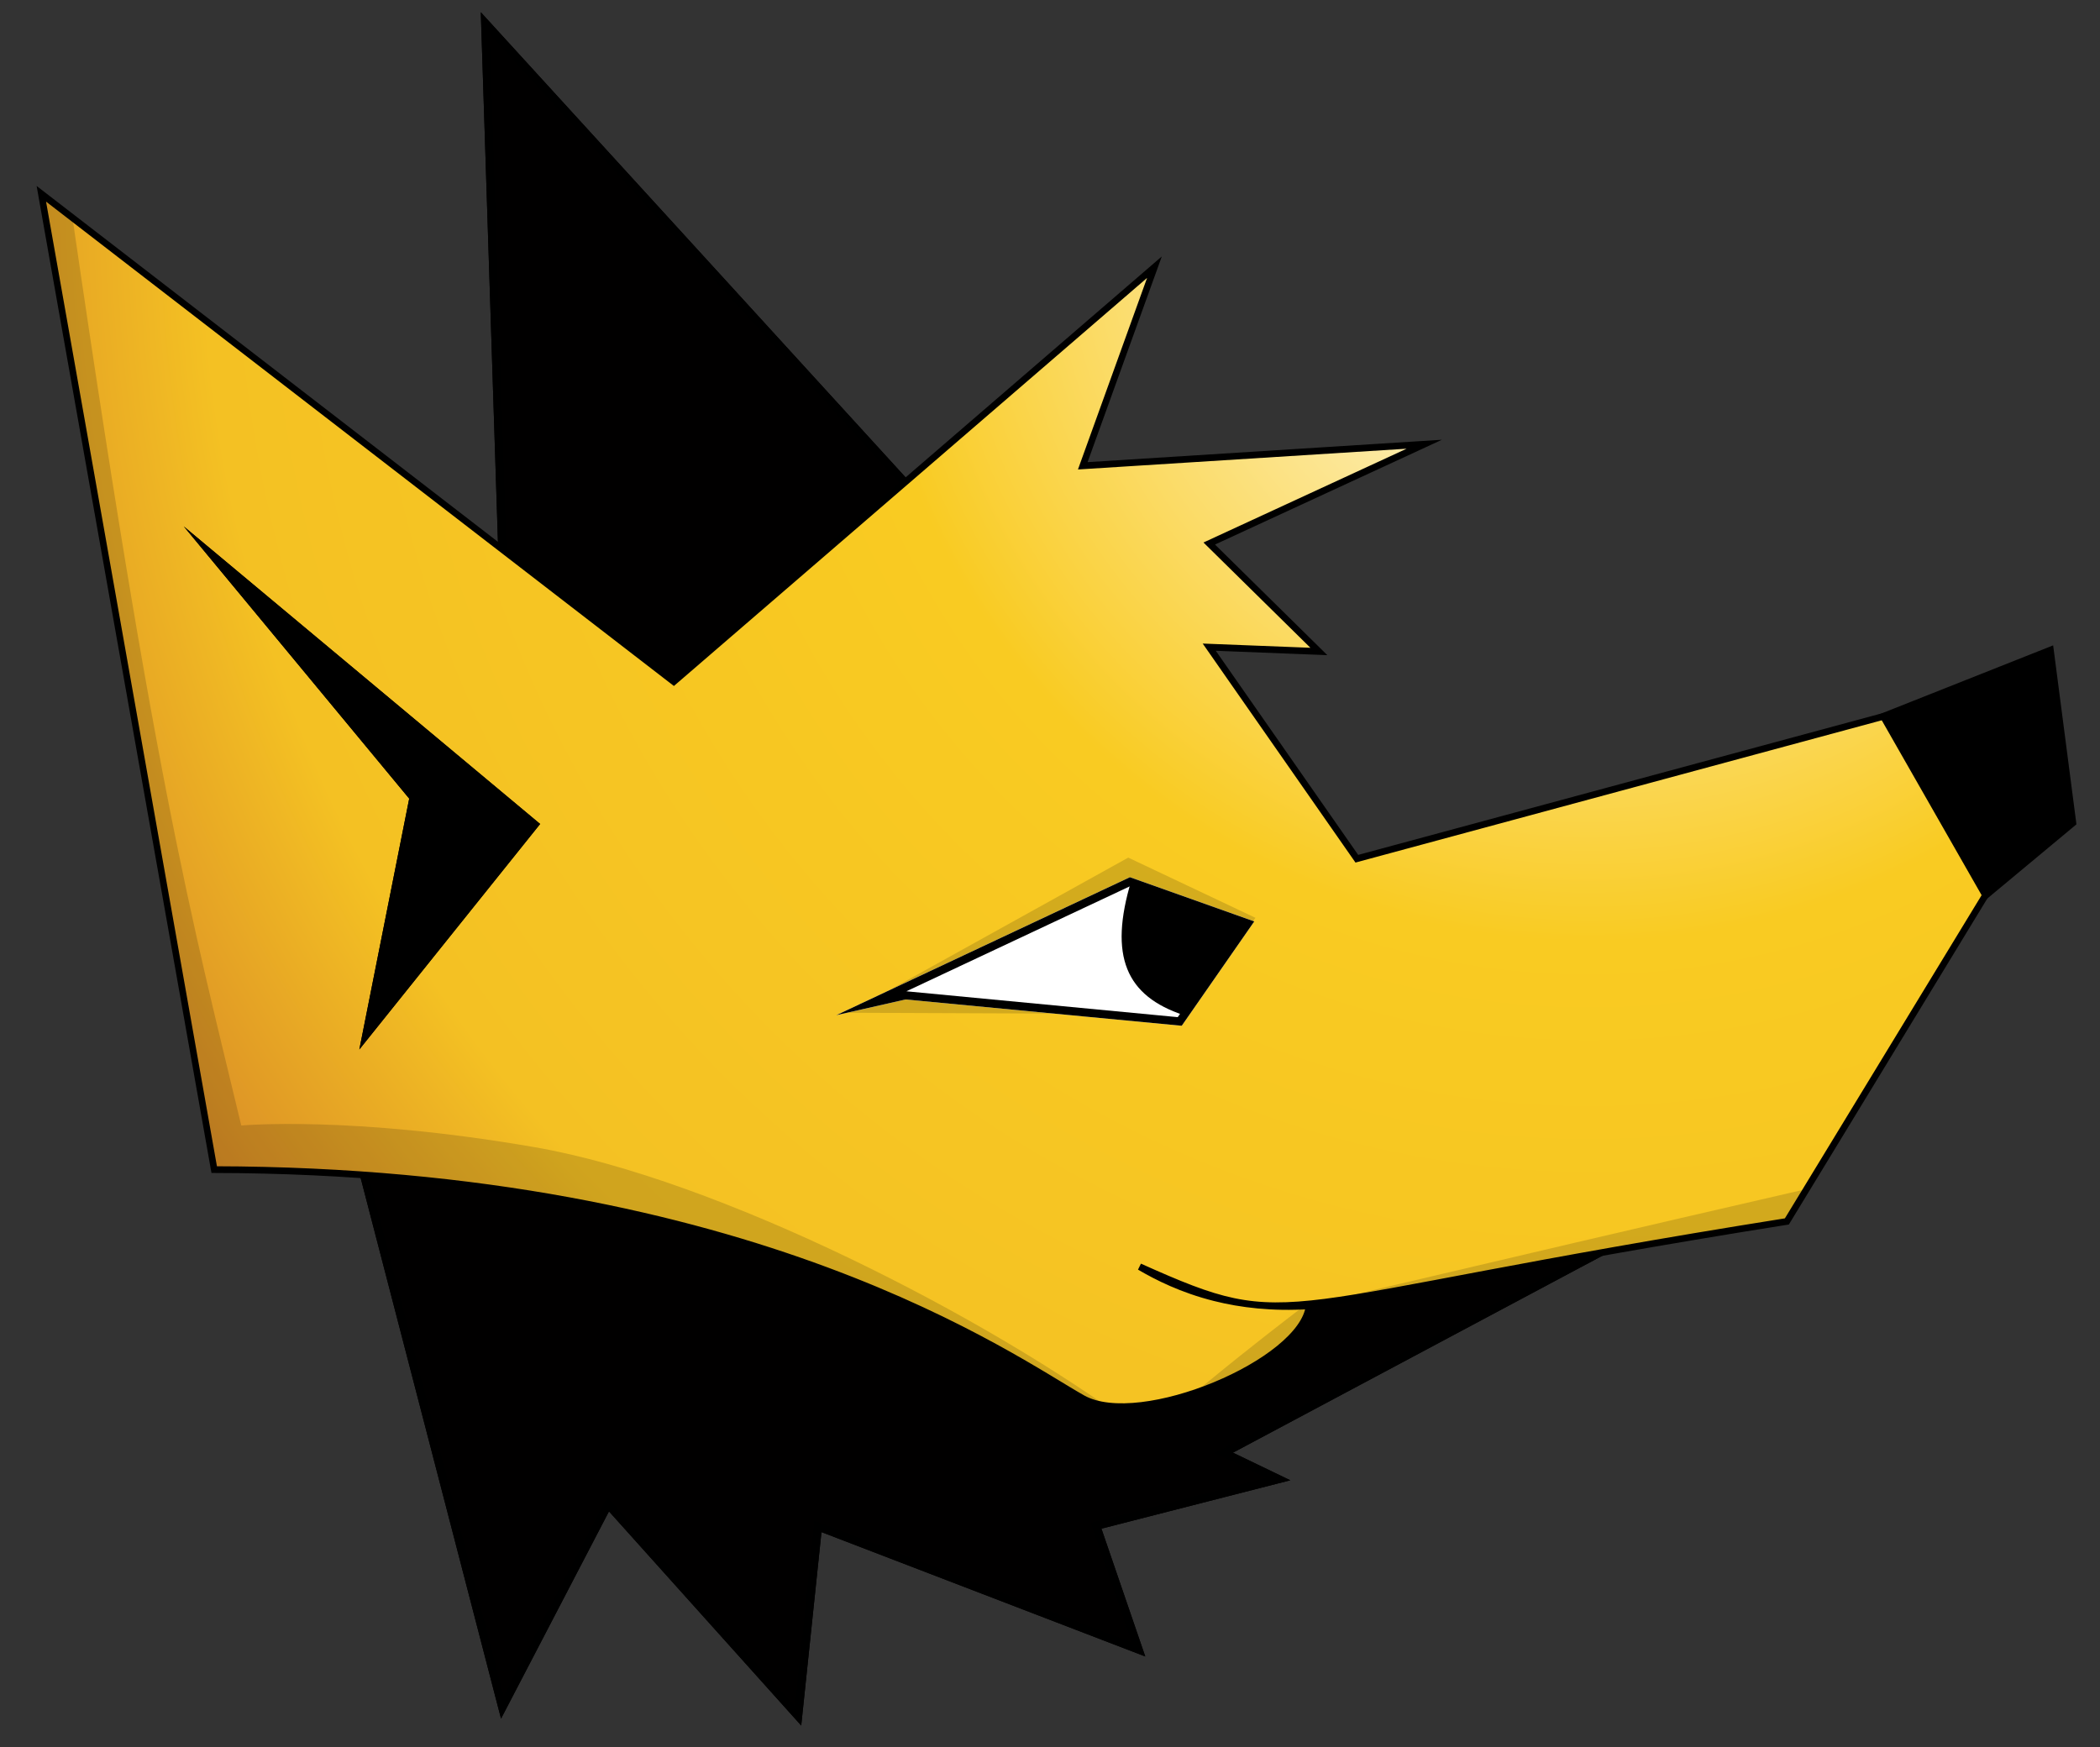
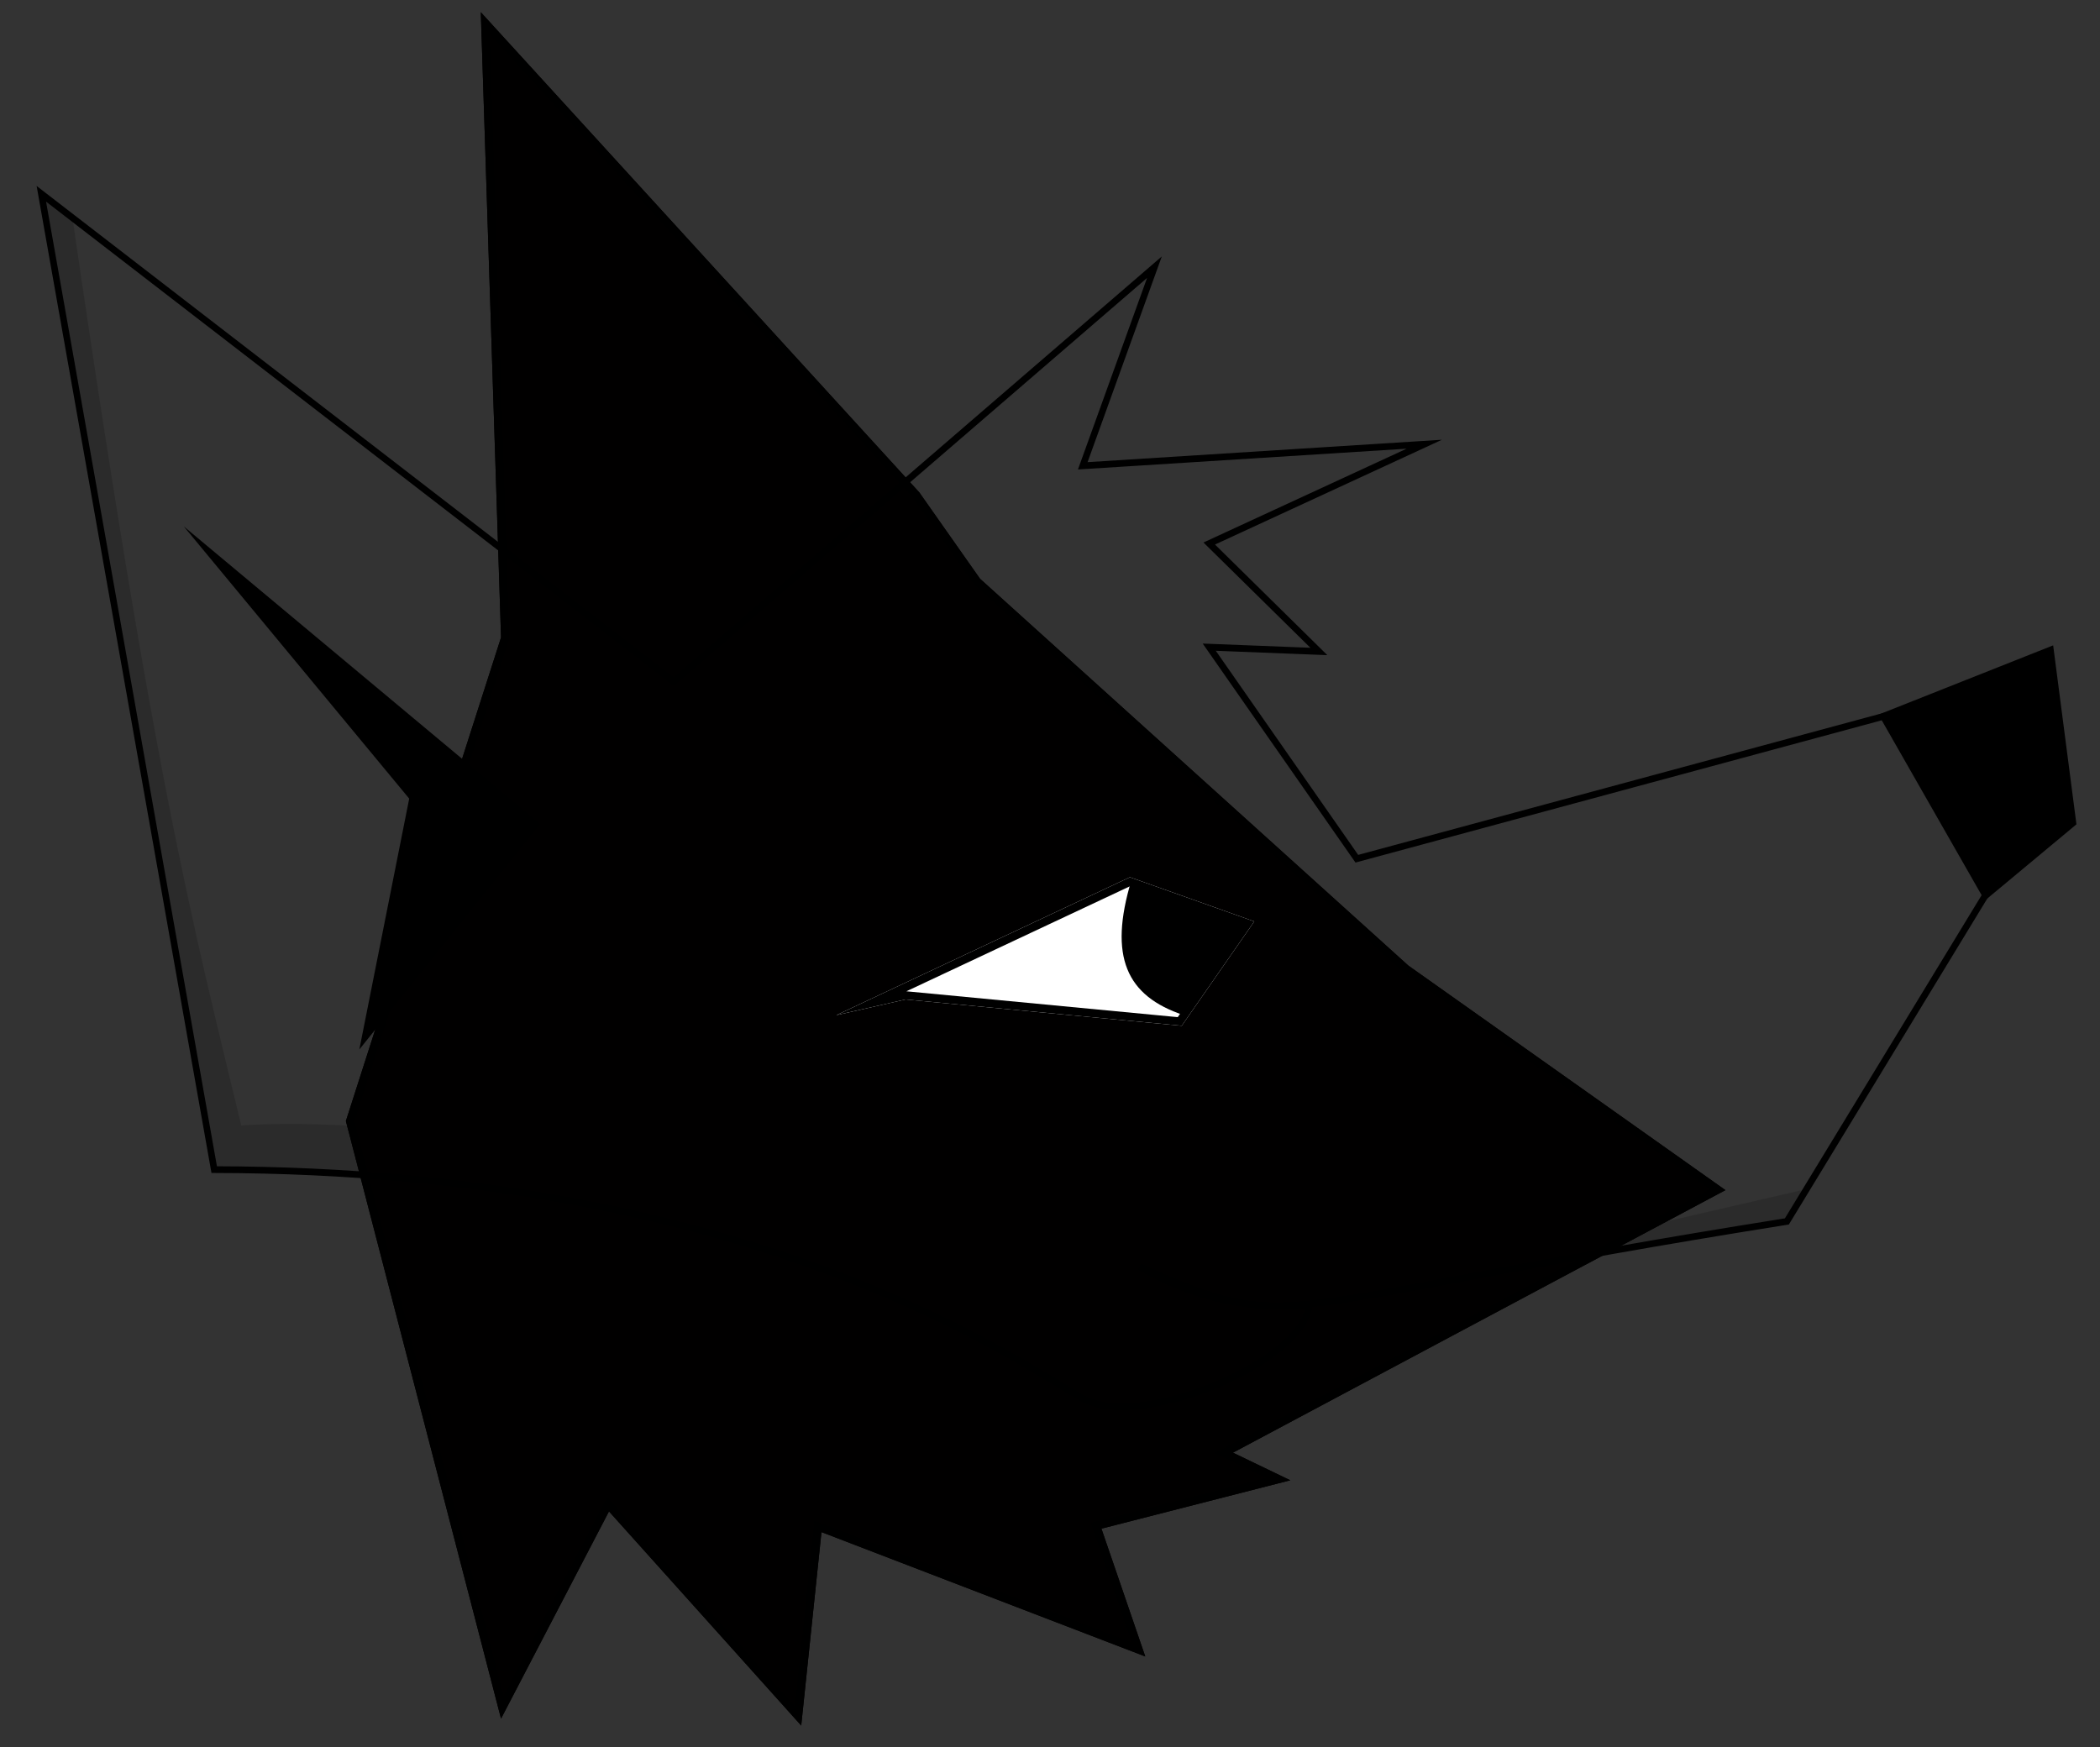
<svg xmlns="http://www.w3.org/2000/svg" width="100%" height="100%" viewBox="0 0 256 213" version="1.1" xml:space="preserve" style="fill-rule:evenodd;clip-rule:evenodd;stroke-linecap:round;stroke-miterlimit:16;">
  <rect x="0" y="0" width="256" height="213" fill="#333333" stroke="none" />
  <g transform="matrix(1,0,0,1,-271.531,-57.545)">
    <g id="TrimFox256" transform="matrix(0.325,0,0,0.361,473.822,562.654)">
      <rect x="-622.873" y="-1400.32" width="788.246" height="590.301" style="fill:none;" />
      <clipPath id="_clip1">
        <rect x="-622.873" y="-1400.32" width="788.246" height="590.301" />
      </clipPath>
      <g clip-path="url(#_clip1)">
        <g transform="matrix(9.099,0,0,8.39,-665.917,-1494.76)">
          <path d="M24.599,11.882L25.433,37.05L19.037,56.516L25.433,80.572L29.883,72.229L37.808,80.85L38.643,73.063L51.991,78.069L50.184,72.924L57.97,70.977L55.606,69.865L75.907,59.297L62.837,50.259L45.178,34.686L42.675,31.21L24.599,11.882Z" style="fill:rgb(1,0,0);" />
          <path d="M24.599,11.882L25.433,37.05L19.037,56.516L25.433,80.572L29.883,72.229L37.808,80.85L38.643,73.063L51.991,78.069L50.184,72.924L57.97,70.977L55.606,69.865L75.907,59.297L62.837,50.259L45.178,34.686L42.675,31.21L24.599,11.882ZM24.967,12.766L42.411,31.417C42.411,31.417 44.923,34.906 44.923,34.906L62.625,50.518L75.264,59.258C75.264,59.258 54.859,69.88 54.859,69.88L56.988,70.882C56.988,70.882 49.745,72.693 49.745,72.693L51.436,77.507C51.436,77.507 38.352,72.6 38.352,72.6L37.551,80.075C37.551,80.075 29.808,71.653 29.808,71.653L25.54,79.657C25.54,79.657 19.389,56.526 19.389,56.526C19.389,56.526 25.773,37.096 25.773,37.096L24.967,12.766Z" />
-           <path d="M6.483,19.191L13.609,58.471C35.895,58.512 46.663,66.185 49.414,67.683C51.784,68.974 58.477,66.227 58.744,63.953C57.226,64.047 55.935,63.894 54.856,63.629C53.499,63.297 52.476,62.79 51.758,62.38C58.299,65.246 56.722,63.927 78.44,60.557L86.783,47.174L82.438,40.222L60.712,45.957L54.628,37.441L59.147,37.614L54.628,33.269L63.493,29.272L49.414,30.141L52.369,22.145L32.555,38.831L6.483,19.191Z" style="fill:url(#_Radial2);" />
          <clipPath id="_clip3">
            <path d="M6.483,19.191L13.609,58.471C35.895,58.512 46.663,66.185 49.414,67.683C51.784,68.974 58.477,66.227 58.744,63.953C57.226,64.047 55.935,63.894 54.856,63.629C53.499,63.297 52.476,62.79 51.758,62.38C58.299,65.246 56.722,63.927 78.44,60.557L86.783,47.174L82.438,40.222L60.712,45.957L54.628,37.441L59.147,37.614L54.628,33.269L63.493,29.272L49.414,30.141L52.369,22.145L32.555,38.831L6.483,19.191Z" />
          </clipPath>
          <g clip-path="url(#_clip3)">
            <g transform="matrix(0.338,0,0,0.33,-31.206,7.44)">
              <path d="M113.321,24.651C124.907,106.817 130.093,124.979 135.89,149.262C135.89,149.262 149.229,148.018 171.665,151.903C194.101,155.788 227.006,172.676 244.895,185.997L183.641,161.821L128.736,155.306C128.562,103.775 97.306,30.852 113.321,24.651Z" style="fill-opacity:0.15;" />
            </g>
            <g transform="matrix(0.443,0,0,0.24,-52.92,18.909)">
              <path d="M209.209,138.536L240.357,138.766L247.074,122.613L235.235,112.513L209.209,138.536Z" style="fill-opacity:0.15;" />
            </g>
            <g transform="matrix(-0.448,0.286,0.25,0.373,164.436,-85.002)">
              <path d="M270.771,174.671C288.424,166.843 318.162,154.267 321.43,152.886C321.624,152.804 321.831,152.77 322.037,152.787C324.198,152.97 336.928,154.101 341.3,155.763C319.711,169.749 294.921,170.929 270.771,174.671Z" style="fill-opacity:0.15;" />
            </g>
          </g>
          <path d="M6.483,19.191L13.609,58.471C35.895,58.512 46.663,66.185 49.414,67.683C51.784,68.974 58.477,66.227 58.744,63.953C57.226,64.047 55.935,63.894 54.856,63.629C53.499,63.297 52.476,62.79 51.758,62.38C58.299,65.246 56.722,63.927 78.44,60.557L86.783,47.174L82.438,40.222L60.712,45.957L54.628,37.441L59.147,37.614L54.628,33.269L63.493,29.272L49.414,30.141L52.369,22.145L32.555,38.831L6.483,19.191Z" style="fill:none;stroke:black;stroke-width:0.27px;" />
          <path d="M82.458,40.241L89.281,37.598L90.201,44.503L86.642,47.395L82.458,40.241Z" style="stroke:black;stroke-width:0.33px;stroke-miterlimit:9;" />
          <path d="M39.255,52.254L51.358,46.701L56.484,48.481L53.494,52.681L42.11,51.622L39.255,52.254Z" style="fill:white;" />
          <path d="M39.255,52.254L51.358,46.701L56.484,48.481L53.494,52.681L42.11,51.622L39.255,52.254ZM42.144,51.293L51.376,47.058C51.376,47.058 55.953,48.647 55.953,48.647C55.953,48.647 53.329,52.334 53.329,52.334L42.144,51.293Z" />
          <g transform="matrix(0.972,0,0,1,1.447,0)">
            <path d="M53.636,52.254C51.181,51.485 50.443,49.884 51.406,46.838L56.434,48.576L53.636,52.254Z" />
          </g>
          <path d="M19.592,53.635L21.648,43.537L12.356,32.581L27.045,44.558L19.592,53.635Z" />
-           <path d="M19.592,53.635L21.648,43.537L12.356,32.581L27.045,44.558L19.592,53.635ZM20.075,52.623L21.914,43.589C21.93,43.51 21.909,43.429 21.857,43.368L14.448,34.632C14.448,34.632 26.667,44.595 26.667,44.595L20.075,52.623Z" />
        </g>
      </g>
    </g>
  </g>
  <defs>
    <radialGradient id="_Radial2" cx="0" cy="0" r="1" gradientUnits="userSpaceOnUse" gradientTransform="matrix(-63.764,28.37,-29.053,-62.264,69.698,20.309)">
      <stop offset="0" style="stop-color:white;stop-opacity:1" />
      <stop offset="0.42" style="stop-color:rgb(249,203,34);stop-opacity:1" />
      <stop offset="0.8" style="stop-color:rgb(244,193,35);stop-opacity:1" />
      <stop offset="1" style="stop-color:rgb(213,131,39);stop-opacity:1" />
    </radialGradient>
  </defs>
</svg>